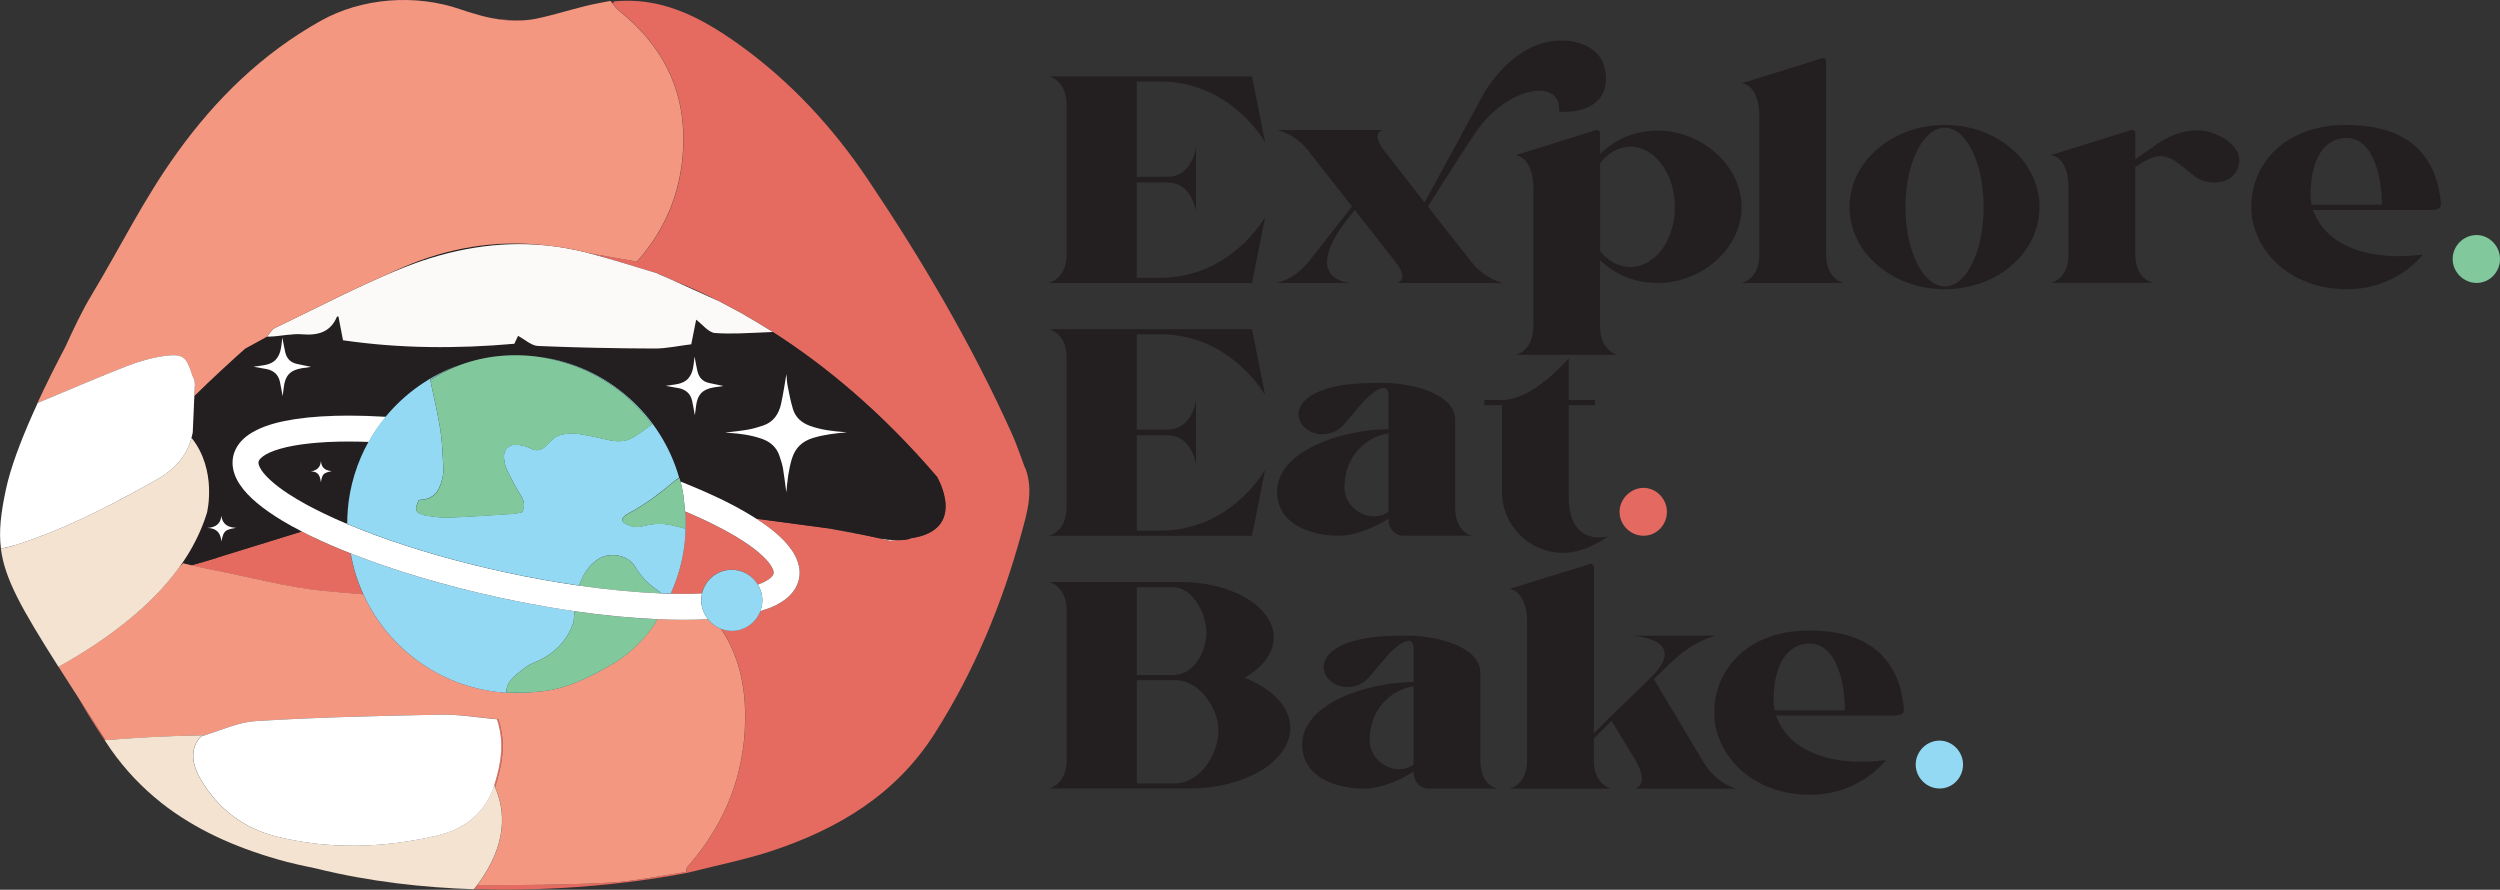
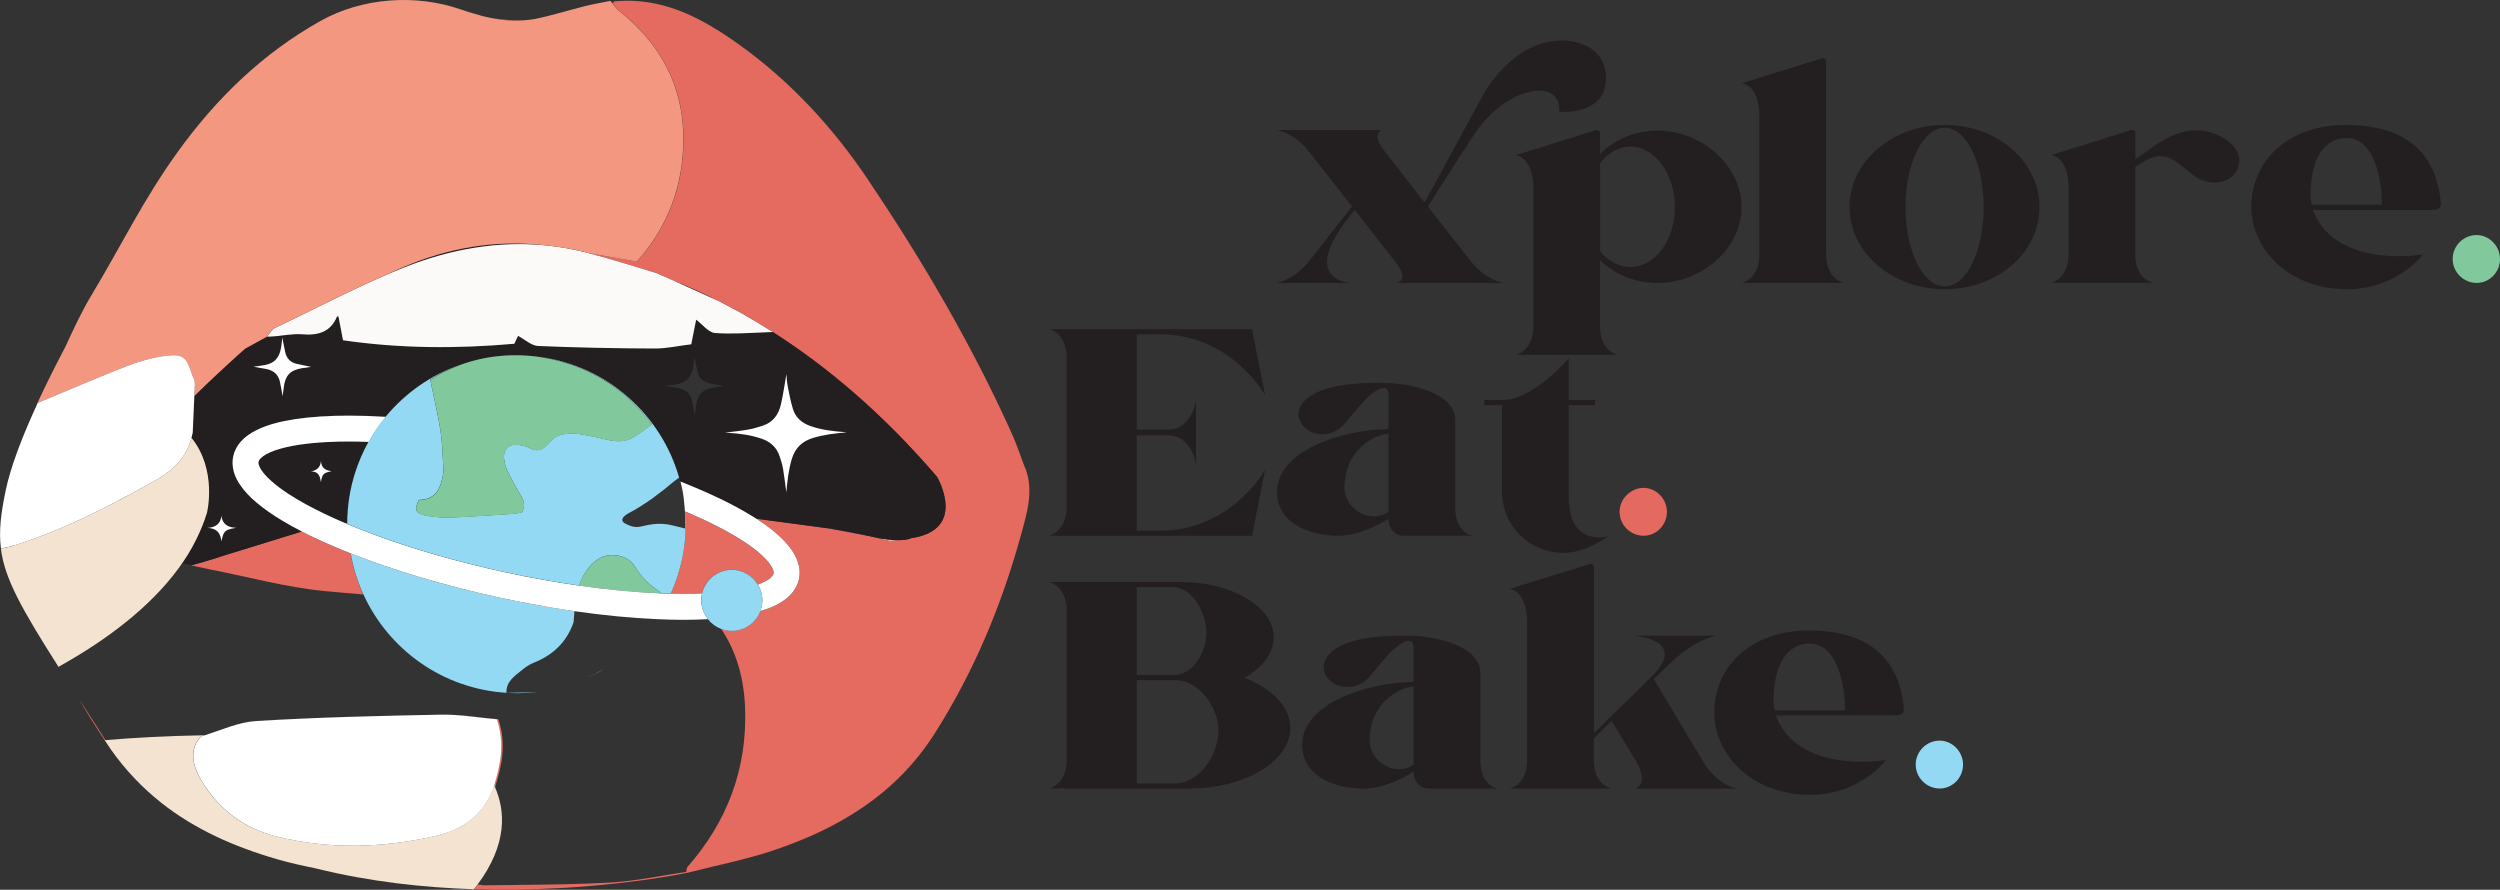
<svg xmlns="http://www.w3.org/2000/svg" id="Layer_2" viewBox="0 0 372.8 132.68">
  <rect x="0" y="0" width="372.8" height="132.68" fill="#333333" stroke="none" />
  <defs>
    <style>.cls-1{fill:#fcfaf9;}.cls-1,.cls-2,.cls-3,.cls-4,.cls-5,.cls-6,.cls-7,.cls-8,.cls-9,.cls-10{stroke-width:0px;}.cls-2{fill:#f49781;}.cls-3{fill:#e46a61;}.cls-4{fill:#93d9f4;}.cls-5{fill:#f5e3d2;}.cls-6{fill:none;stroke:#fff;stroke-linecap:round;stroke-linejoin:round;}.cls-7{fill:#81c99c;}.cls-8{fill:#e56a60;}.cls-9{fill:#fff;}.cls-10{fill:#231f20;}</style>
  </defs>
  <g id="Layer_1-2">
    <path class="cls-5" d="M131.72,80.46c.32.07.64.14.95.21.47-.03.93-.07,1.39-.12-1.27,0-2.62-.22-2.96-.28.21.06.42.12.62.19Z" />
    <path class="cls-5" d="M122.79,78.69c.6.11,1.19.2,1.8.32.87.16,1.75.34,2.63.52v-.05c.38.08.78.15,1.17.21-1.2-.24-2.77-.54-4.69-.88-.3-.04-.6-.08-.91-.12Z" />
    <path class="cls-8" d="M78.86,2.97c-4.58.31-7.49-.77-7.49-.77-.61-.19-1.21-.36-1.8-.52,3.01,1,6.1,1.69,9.29,1.28Z" />
    <path class="cls-8" d="M51.89,78.18s.02,0,.02,0c0,0,0,0,0,0h-.02Z" />
    <path class="cls-8" d="M15.67,110.27c-1.41-2.21-2.71-4.23-3.91-6.09,1.2,2.11,2.5,4.18,3.86,6.21.04,0,.08,0,.12-.01-.02-.04-.05-.07-.08-.11Z" />
    <path class="cls-8" d="M46.79,80.15c-.62-.3-1.21-.59-1.79-.89-4.14,1.28-8.29,2.57-12.44,3.84l-.03.03c-1.52.48-2.84.86-4.02,1.18.15.03.31.07.46.1.82.18,1.64.35,2.47.53,5.69,1.1,11.33,2.67,17.07,3.21,1.88.18,3.77.33,5.66.49-.87-1.92-1.51-3.96-1.89-6.1-1.97-.78-3.81-1.58-5.5-2.38Z" />
    <path class="cls-8" d="M100.03,88.53c.62.01,1.26.03,1.85.03.98,0,1.91-.02,2.8-.06.46-2.03,2.27-3.54,4.43-3.54,1.66,0,3.1.9,3.9,2.23.72-.26,1.28-.55,1.65-.82.26-.19.42-.36.52-.49.1-.14.13-.23.16-.32l.02-.15c0-.19-.08-.57-.44-1.11-.61-.95-2.03-2.26-4.11-3.6-2.21-1.44-5.15-2.94-8.64-4.42.05.63.08,1.26.08,1.9,0,3.69-.8,7.19-2.23,10.35Z" />
    <path class="cls-8" d="M51.49,78.01c.1.04.19.08.29.13,0-.06,0-.12,0-.17-.1.02-.2.03-.3.05Z" />
    <path class="cls-8" d="M74.32,107.26c-2.81-.25-5.6-.75-8.39-.69-.04,0-.08,0-.12,0,2.75-.04,5.51.45,8.28.69,1.18,3.56.56,6.7-.4,9.81.05.1.09.2.14.3,1.01-3.21,1.71-6.44.49-10.11Z" />
    <path class="cls-8" d="M152.86,69.8c-.66-1.75-1.25-3.54-2.02-5.24-5.99-13.28-13.35-25.8-21.47-37.87-5.24-7.78-11.56-14.61-19.22-20.09-1.55-1.11-3.13-2.15-4.75-3.06h0s-.07-.04-.07-.04c-4.18-2.34-8.68-3.81-13.85-3.28l.12.15c-.11,0-.22.02-.34.02.36.45.69.92,1.13,1.27,6.17,4.91,9.58,11.29,9.54,19.17-.03,6.84-2.28,13.02-6.94,18.18l-7.15-1.26c3.41.89,6.75,1.99,10.13,2.98.11.06.22.12.34.17.45.19.9.38,1.35.57l.03.02c.37.17.75.34,1.12.51,1.93.79,3.93,1.68,5.98,2.71.19.09.39.17.58.26l.07.05c.34.18.68.36,1.02.54.34.18.68.36,1.03.55.38.2.76.41,1.14.61.22.13.43.26.65.39,1.02.58,2.04,1.19,3.08,1.84.3.18.6.36.9.54-.01,0-.03,0-.04,0,7.87,5.02,16.26,11.97,24.51,21.6,0,0,4.67,7.89-3.82,9.15-.46.22-1.14.29-1.84.3-.45.05-.92.09-1.39.12-.32-.07-.64-.14-.95-.21-.2-.08-.41-.13-.62-.19-.05,0-.09-.02-.09-.02,0,0-.93-.22-2.63-.56-.39-.07-.78-.13-1.17-.21v.05c-.87-.17-1.76-.36-2.62-.52-.61-.11-1.2-.21-1.8-.32-3.34-.45-6.69-.89-10.03-1.34,1.07.69,2.02,1.38,2.85,2.07,1.05.89,1.91,1.78,2.55,2.76.46.69.8,1.45.97,2.26.07.01.12.02.2.03-.07.02-.12.03-.18.04.06.29.09.59.09.9,0,.32-.03.65-.1.97-.14.65-.43,1.27-.82,1.79-.68.92-1.59,1.57-2.65,2.1-.69.34-1.47.63-2.3.87-.66,1.71-2.3,2.93-4.25,2.93-.56,0-1.1-.12-1.6-.3,2.32,3.44,3.42,7.46,3.58,11.88.31,9.01-2.65,16.86-8.58,23.62-.16.18-.14.5-.21.76-3.79.55-7.57,1.38-11.37,1.59-4.62.26-9.25.3-13.87.35h0s-.87.03-2.39.03c-.85.01-1.7.02-2.55.03-.15,0-.31-.03-.54-.08-.12,0-.26,0-.38-.01-.16.22-.34.44-.52.65,17.93.59,32.06-2.49,32.06-2.49,4.16-1.07,8.4-1.89,12.47-3.25,9.82-3.28,18.37-8.39,24.12-17.42,5.91-9.27,10.05-19.27,12.95-29.83.89-3.23,1.86-6.46.59-9.82Z" />
    <path class="cls-10" d="M106.63,49.65c-.99-.07-1.9-1.3-2.83-1.99-.19.97-.44,2.2-.73,3.67-1.86.23-3.66.64-5.45.63-5.8-.02-11.6-.13-17.39-.38-.99-.04-1.95-.96-2.99-1.51.02-.04-.21.45-.55,1.18-8.47.74-16.98.73-25.55-.52-.26-1.39-.47-2.47-.68-3.55l-.22.02c-.95,2.31-2.82,2.85-5.18,2.64-1.46-.13-3.23.29-4.76.34-.16,0-.31.01-.47,0,0,0,0,0,0,0-1.09.59-2.18,1.18-3.26,1.79-.11.09-1.58,1.38-3.75,3.4-1.13,1.05-2.44,2.29-3.85,3.68-.08,1.81-.16,3.62-.24,5.43-.05.28-.12.54-.19.8,3.9,4.86,2.31,11.19,2.31,11.19-.42,1.41-.98,2.77-1.65,4.08-.73,1.44-1.58,2.83-2.55,4.16.21-.23.43-.47.64-.71.39.09.78.19,1.17.29.02,0,.04,0,.06.01,1.17-.32,2.49-.7,4.02-1.18l.03-.03c4.15-1.27,8.29-2.56,12.44-3.84-1.02-.52-1.97-1.05-2.86-1.58-1.48-.89-2.77-1.78-3.85-2.69-1.05-.89-1.91-1.78-2.55-2.75-.64-.97-1.07-2.05-1.08-3.24,0-.32.03-.65.1-.97.14-.66.43-1.27.82-1.79.68-.92,1.59-1.57,2.65-2.1,1.59-.78,3.54-1.3,5.84-1.65,2.31-.35,4.97-.51,7.93-.51,1.74,0,3.6.07,5.53.18,2.87-3.47,6.66-6.15,10.99-7.69,3.9-1.46,8.1-1.81,12.15-1.19,9.88,1.41,17.91,8.57,20.6,17.98,0,0,.02-.01.02-.02.06.19.11.39.16.58,2.02.8,3.91,1.61,5.64,2.44,1.88.9,3.57,1.81,5.07,2.74.19.12.39.24.57.36,3.34.45,6.69.89,10.03,1.34.3.04.6.08.91.12,1.91.34,3.49.64,4.69.88,1.7.34,2.63.56,2.63.56,0,0,.04,0,.09.02.34.06,1.69.29,2.96.28.7,0,1.37-.08,1.84-.3,8.49-1.26,3.82-9.15,3.82-9.15-8.25-9.63-16.63-16.58-24.51-21.6-.4.01-.8.03-1.21.05-2.46.11-4.93.27-7.37.1ZM35.22,78.71c-1.07.18-1.53.3-1.81.78-.16.28-.27.66-.4,1.25-.02-.44-.12-.8-.28-1.09-.32-.59-.9-.9-1.78-.92,1.12-.1,1.95-.51,2.07-1.81.19,1.35,1.07,1.73,2.21,1.79ZM44.98,54.91c-1.71.29-2.46,1.08-2.67,2.81-.05.44-.11.88-.17,1.35-.14-.74-.25-1.45-.41-2.16-.24-1.06-.94-1.67-1.99-1.88-.6-.12-1.2-.21-1.94-.34,1.24-.23,2.51-.16,3.34-1.09.82-.91.8-2.15.95-3.26.15.74.27,1.49.44,2.22.21.89.76,1.48,1.66,1.69.67.16,1.35.29,2.19.46-.56.08-.98.13-1.4.2ZM106.46,57.77c-1.71.29-2.46,1.08-2.68,2.81-.05.44-.11.88-.17,1.35-.14-.74-.25-1.45-.41-2.16-.24-1.06-.94-1.67-1.99-1.88-.6-.12-1.2-.21-1.94-.34,1.24-.23,2.51-.16,3.34-1.09.82-.91.8-2.15.95-3.26.15.74.27,1.49.44,2.22.21.89.76,1.48,1.66,1.69.67.16,1.35.29,2.19.46-.56.08-.98.13-1.4.2ZM121.21,65.3c-1.59.48-2.63,1.46-3.13,3.08-.5,1.63-.68,3.31-.82,4.99v.06c-.17-1.14-.3-2.35-.5-3.55-.11-.63-.32-1.25-.52-1.87-.44-1.35-1.4-2.17-2.73-2.62-1.56-.53-3.17-.74-4.8-.85-.19-.01-.37,0-.56-.04,1.14-.15,2.29-.26,3.42-.45.74-.13,1.47-.36,2.19-.59,1.56-.51,2.36-1.72,2.7-3.22.35-1.57.57-3.16.8-4.46.04.38.05,1.07.18,1.75.22,1.16.46,2.32.79,3.45.38,1.26,1.29,2.06,2.53,2.51,1.71.62,3.5.81,5.3.94l.18.02c-1.71.14-3.4.34-5.05.84Z" />
    <path class="cls-10" d="M81.44,36.6c-7.44-.89-14.51.36-21.11,3.16-1.05.44-2.08.92-3.11,1.4,1.02-.44,2.05-.88,3.09-1.29,6.83-2.71,13.91-3.98,21.14-3.26Z" />
    <path class="cls-10" d="M51.86,76.18c.29-3.72,1.39-7.21,3.12-10.29-1.02-.04-2.02-.06-2.97-.06-4.29,0-7.83.38-10.2,1.07-1.19.33-2.07.75-2.58,1.12-.26.19-.42.36-.52.49-.1.14-.13.23-.16.32l-.02.15c0,.19.08.57.44,1.11.61.95,2.03,2.26,4.11,3.6,1.48.96,3.29,1.96,5.36,2.95.95.46,1.97.91,3.04,1.37.1-.02.2-.03.3-.05,0-.6.03-1.19.08-1.78ZM47.85,71.89c-.11-.92-.39-1.61-1.49-1.6.93-.14,1.44-.62,1.5-1.58.04.94.54,1.41,1.59,1.53-1.26.28-1.38.41-1.6,1.64Z" />
    <path class="cls-10" d="M100.8,42.01c1.99.9,3.99,1.81,5.98,2.71-2.06-1.03-4.05-1.92-5.98-2.71Z" />
    <path class="cls-1" d="M84.66,37.05c-1.07-.2-2.15-.35-3.21-.45-7.22-.72-14.31.56-21.14,3.26-1.04.41-2.06.85-3.09,1.29-2.94,1.28-5.84,2.67-8.72,4.09-.83.41-1.66.82-2.48,1.22-1.71.84-3.43,1.69-5.15,2.51-.28.13-.81.96-1.03,1.22,0,0,0,0,0,0,.15,0,.31,0,.47,0,1.53-.06,3.3-.47,4.76-.34,2.36.2,4.23-.33,5.18-2.64l.22-.02c.21,1.09.41,2.17.68,3.55,8.58,1.25,17.08,1.27,25.55.52.34-.73.57-1.22.55-1.18,1.04.55,1.99,1.47,2.99,1.51,5.79.25,11.59.36,17.39.38,1.8,0,3.59-.41,5.45-.63.29-1.47.54-2.71.73-3.67.93.69,1.84,1.92,2.83,1.99,2.44.17,4.91,0,7.37-.1.4-.02.8-.04,1.21-.05.01,0,.03,0,.04,0-.3-.18-.6-.36-.9-.54-1.04-.65-2.06-1.26-3.08-1.84-.22-.13-.43-.26-.65-.39-.38-.2-.76-.41-1.14-.61-.34-.19-.69-.37-1.03-.55-.34-.18-.68-.36-1.02-.54l-.07-.05c-.19-.09-.39-.17-.58-.26-1.99-.9-3.99-1.81-5.98-2.71-.37-.17-.75-.34-1.12-.51l-.03-.02c-.45-.19-.9-.38-1.35-.57-.11-.06-.22-.12-.34-.17-3.37-1-6.72-2.1-10.13-2.98-.17-.04-.34-.09-.5-.14-.89-.23-1.78-.41-2.67-.57Z" />
    <path class="cls-2" d="M5.91,59.96c.16-.07.33-.14.49-.2,2.09-.87,4.18-1.76,6.27-2.63,2.05-.86,4.11-1.7,6.18-2.51.05-.02.1-.04.16-.06,0,0,0,0,0,0,1.81-.71,3.74-1.25,5.67-1.49,2.58-.33,3.13.2,3.9,2.66.1.33.27.65.4.97,0,0,0,0,0,0,0,.06.01.11.02.17.02.14.04.27.05.41-.02.44-.04.88-.06,1.32,0,.15-.01.3-.02.46,1.41-1.38,2.72-2.63,3.85-3.68,2.17-2.02,3.64-3.31,3.75-3.4,1.08-.6,2.17-1.2,3.26-1.79.22-.26.75-1.08,1.03-1.22,1.72-.82,3.44-1.66,5.15-2.51.83-.41,1.66-.82,2.48-1.22,2.88-1.42,5.78-2.81,8.72-4.09,1.03-.47,2.07-.95,3.11-1.4,6.6-2.8,13.68-4.05,21.11-3.16,1.07.11,2.14.26,3.21.45.89.16,1.78.35,2.67.57.17.04.34.09.5.14l7.15,1.26c4.65-5.17,6.9-11.34,6.94-18.18.04-7.89-3.37-14.26-9.54-19.17-.44-.35-.77-.82-1.13-1.27-.07-.09-.14-.17-.21-.26-1.23.25-2.48.46-3.7.76-2.5.62-4.96,1.41-7.48,1.92-.34.07-.68.11-1.02.15-3.19.41-6.28-.29-9.29-1.28-.28-.09-.56-.18-.84-.28-6.74-2.34-14.71-1.74-20.86,1.7-8.72,4.88-15.64,11.64-21.4,19.65-5.12,7.12-8.29,13.79-12.82,21.32-1.38,2.3-2.63,4.94-3.84,7.6-1.4,2.66-2.86,5.55-4.2,8.45.1-.05.21-.1.31-.16,0,0,0,0,0,0Z" />
-     <path class="cls-2" d="M15.75,110.38c4.09-.34,9.03-.63,14.78-.73,2.55-.81,5.07-1.97,7.66-2.13,9.16-.56,18.34-.78,27.51-.95.04,0,.07,0,.11,0,.04,0,.08,0,.12,0,2.78-.05,5.58.45,8.39.69,1.22,3.67.52,6.91-.49,10.11,1.55,3.53,1.9,8.52-2.63,14.58.13,0,.26,0,.38.01.23.05.39.08.54.08.85-.01,1.7-.02,2.55-.03,1.53,0,2.39-.03,2.39-.03h0c4.63-.05,9.26-.1,13.87-.36,3.81-.21,7.58-1.04,11.37-1.59.07-.26.05-.58.21-.76,5.94-6.76,8.89-14.61,8.58-23.62-.15-4.43-1.26-8.44-3.58-11.88-.78-.29-1.46-.8-1.96-1.44-1.17.06-2.39.1-3.67.1-1.23,0-2.53-.04-3.87-.1-.68,1.5-3.38,4.73-6.43,6.54-.49.29-.97.56-1.42.82-.89.54-1.84,1.01-2.8,1.44-.32.15-.63.29-.93.42-2.38,1.01-4.27,1.43-6.25,1.6-1.02.12-2.05.2-3.1.2-.51,0-1.01-.02-1.51-.05-.02,0-.04,0-.06,0,0,0,0,0,0,0-9.5-.59-17.57-6.44-21.33-14.68-1.89-.16-3.78-.31-5.66-.49-5.74-.54-11.38-2.11-17.07-3.21-.82-.18-1.64-.35-2.47-.53-.15-.03-.31-.07-.46-.1-.02,0-.04,0-.06-.01-.39-.1-.78-.19-1.17-.29-.21.24-.42.47-.64.71-.02.03-.04.06-.07.09-4.29,5.84-10.72,10.62-17.47,14.41-.13.07-.26.15-.39.22.93,1.46,1.94,3.03,3.04,4.75,1.19,1.86,2.49,3.88,3.91,6.09.02.04.05.07.08.11Z" />
    <path class="cls-5" d="M26.59,84.8s.04-.06.07-.09c.97-1.33,1.83-2.71,2.55-4.16.66-1.32,1.22-2.67,1.65-4.08,0,0,1.59-6.33-2.31-11.19-.74,2.89-2.65,4.82-5.31,6.32-2.21,1.24-4.43,2.46-6.68,3.61-.72.37-1.44.73-2.17,1.09-.67.33-1.35.66-2.02.98-3.35,1.57-6.77,2.97-10.33,4.08-.02,0-.04,0-.06.02-.61.19-1.23.33-1.85.43.57,4.5,3.07,8.94,8.59,17.63.13-.07.26-.15.39-.22,6.75-3.8,13.18-8.58,17.47-14.41Z" />
    <path class="cls-6" d="M12.67,57.13c2.05-.86,4.11-1.7,6.18-2.51" />
    <path class="cls-9" d="M2.04,81.36c3.56-1.11,6.98-2.51,10.33-4.08.68-.32,1.35-.65,2.02-.98.72-.36,1.45-.72,2.17-1.09,2.25-1.16,4.47-2.37,6.68-3.61,2.66-1.5,4.57-3.43,5.31-6.32.07-.26.14-.52.19-.8.08-1.81.16-3.62.24-5.43,0-.15.01-.3.02-.46.02-.44.04-.88.06-1.32-.02-.14-.03-.27-.05-.41,0-.06-.01-.11-.02-.17,0,0,0,0,0,0-.14-.32-.3-.63-.4-.97-.78-2.47-1.32-2.99-3.9-2.66-1.92.24-3.86.79-5.67,1.49,0,0,0,0,0,0-.05.02-.1.04-.16.06-2.07.81-4.13,1.65-6.18,2.51-2.09.87-4.18,1.76-6.27,2.63-.16.07-.33.14-.49.2,0,0,0,0,0,0-.1.05-.21.1-.31.16-.28.61-.55,1.22-.82,1.82-1.77,3.99-3.23,7.89-3.91,11.06-.75,3.53-1.07,6.17-.74,8.8.62-.1,1.23-.24,1.85-.43.02,0,.04,0,.06-.02Z" />
    <path class="cls-5" d="M73.83,117.37c-.04-.1-.09-.2-.14-.3-.07.22-.13.44-.21.67-1.19,2.97-3.22,4.91-5.9,6.06-.8.34-1.64.62-2.55.83-7.91,1.83-15.84,2.07-23.75.12-4.88-1.2-8.68-4.04-11.27-8.38-1.62-2.7-1.59-4.93-.05-6.56.18-.05.36-.11.55-.17-5.74.1-10.68.38-14.78.73-.04,0-.08,0-.12.01.31.46.6.92.92,1.37,2.18,3.11,4.69,5.71,7.46,7.91h0s.04.04.04.04c5.03,3.97,10.94,6.6,17.34,8.44,1.87.54,3.78.96,5.7,1.35,8.03,2,16.13,2.87,23.59,3.11.17-.22.36-.44.52-.65,4.53-6.06,4.18-11.05,2.63-14.58Z" />
    <path class="cls-9" d="M74.09,107.26c-2.77-.24-5.53-.73-8.28-.69-.04,0-.07,0-.11,0-9.18.18-18.35.39-27.51.95-2.59.16-5.11,1.32-7.66,2.13-.18.06-.36.12-.55.17-1.54,1.63-1.57,3.85.05,6.56,2.59,4.33,6.39,7.17,11.27,8.38,7.91,1.95,15.84,1.7,23.75-.12.9-.21,1.75-.49,2.55-.83,2.67-1.15,4.71-3.08,5.9-6.06.07-.22.14-.44.21-.67.96-3.11,1.58-6.26.4-9.81Z" />
    <path class="cls-4" d="M77.09,103.36c1.05,0,2.08-.07,3.1-.2-1.42.12-2.88.13-4.61.15.5.03,1,.05,1.51.05Z" />
    <path class="cls-4" d="M77.98,99.8c.49-.4,1.05-.75,1.63-.98,2.96-1.18,4.95-3.18,5.93-6.06.03-.59.07-1.12.12-1.62-2.33-.34-4.73-.74-7.18-1.21-1.36-.26-2.73-.54-4.11-.84-8.27-1.8-15.83-4.09-22.07-6.56.37,2.14,1.01,4.18,1.89,6.1,3.76,8.24,11.83,14.09,21.33,14.68-.07-1.7,1.23-2.5,2.46-3.51Z" />
    <path class="cls-4" d="M90.17,99.7c-1.02.57-1.94,1.04-2.8,1.44.96-.43,1.91-.9,2.8-1.44Z" />
    <path class="cls-7" d="M94.71,84.52c-1-1.72-3.8-2.36-5.67-1.02-1.3.93-2.12,2.2-2.69,3.83,4.4.63,8.51,1.01,12.2,1.16-.02-.07-.04-.12-.07-.14-1.53-1.01-2.84-2.24-3.77-3.83Z" />
-     <path class="cls-7" d="M85.66,91.14c-.05.5-.09,1.03-.12,1.62-.97,2.88-2.96,4.88-5.93,6.06-.58.23-1.14.58-1.63.98-1.23,1.01-2.53,1.8-2.46,3.51,0,0,0,0,0,0,.02,0,.04,0,.06,0,1.73-.02,3.19-.02,4.61-.15,1.98-.17,3.87-.59,6.25-1.6.3-.13.61-.27.93-.42.86-.4,1.78-.87,2.8-1.44.46-.26.93-.53,1.42-.82,3.06-1.81,5.76-5.04,6.43-6.54-.04,0-.07,0-.11,0-3.76-.17-7.88-.56-12.25-1.19Z" />
    <path class="cls-9" d="M104.56,89.52c0-.35.05-.69.12-1.02-.89.04-1.82.06-2.8.06-.6,0-1.23-.02-1.85-.03-.49-.01-.98-.02-1.48-.04-3.69-.15-7.81-.53-12.2-1.16-3.57-.51-7.32-1.18-11.16-2.02-6.98-1.52-13.43-3.39-18.94-5.41-1.53-.56-2.97-1.13-4.34-1.7,0,0-.02,0-.02,0h-.11s0-.03,0-.05c-.1-.04-.19-.08-.29-.13-1.06-.45-2.08-.91-3.04-1.37-2.07-.99-3.89-1.99-5.36-2.95-2.08-1.34-3.49-2.65-4.11-3.6-.36-.55-.44-.92-.44-1.11l.02-.15c.02-.09.06-.19.16-.32.1-.13.26-.31.52-.49.51-.38,1.4-.79,2.58-1.12,2.37-.68,5.92-1.07,10.2-1.07.95,0,1.95.02,2.97.06.74-1.33,1.6-2.58,2.56-3.74-1.93-.12-3.79-.18-5.53-.18-2.96,0-5.63.17-7.93.51-2.31.35-4.26.86-5.84,1.65-1.05.53-1.97,1.18-2.65,2.1-.38.52-.67,1.13-.82,1.79-.07.32-.1.65-.1.97,0,1.19.44,2.27,1.08,3.24.64.97,1.5,1.87,2.55,2.75,1.08.91,2.37,1.81,3.85,2.69.88.53,1.84,1.06,2.86,1.58.58.3,1.17.6,1.79.89,1.69.81,3.53,1.6,5.5,2.38,6.24,2.47,13.8,4.75,22.07,6.56,1.39.3,2.76.58,4.11.84,2.45.47,4.85.88,7.18,1.21,4.38.63,8.49,1.02,12.25,1.19.04,0,.07,0,.11,0,1.33.06,2.63.1,3.87.1,1.29,0,2.5-.04,3.67-.1-.44-.56-.76-1.2-.91-1.93-.06-.29-.09-.58-.09-.88Z" />
    <path class="cls-9" d="M107.11,74.25c-1.73-.83-3.62-1.64-5.64-2.44.23.84.39,1.68.49,2.51.06.48.1.97.14,1.45,0,.07.01.15.02.22,0,.09,0,.18.01.26.02,0,.03.01.05.02,3.48,1.47,6.43,2.98,8.64,4.42,2.08,1.34,3.49,2.65,4.11,3.6.36.55.44.92.44,1.11l-.02.15c-.02.09-.06.19-.16.32-.1.13-.26.31-.52.49-.37.27-.93.56-1.65.82.41.68.66,1.47.66,2.33,0,.57-.12,1.12-.31,1.62.83-.25,1.61-.53,2.3-.87,1.05-.53,1.97-1.18,2.65-2.1.38-.52.67-1.13.82-1.79.07-.32.1-.65.1-.97,0-.31-.03-.61-.09-.9.06-.02.11-.03.18-.04-.07-.01-.13-.02-.2-.03-.16-.81-.51-1.57-.97-2.26-.64-.97-1.5-1.87-2.55-2.76-.83-.7-1.79-1.39-2.85-2.07-.19-.12-.38-.24-.57-.36-1.49-.92-3.18-1.83-5.07-2.74Z" />
    <path class="cls-4" d="M113.02,87.2c-.8-1.33-2.24-2.23-3.9-2.23-2.17,0-3.97,1.51-4.43,3.54-.08.33-.12.67-.12,1.02,0,.3.03.6.09.88.14.72.47,1.37.91,1.93.51.65,1.18,1.15,1.96,1.44.5.19,1.03.3,1.6.3,1.94,0,3.59-1.22,4.25-2.93.19-.51.31-1.05.31-1.62,0-.85-.25-1.64-.66-2.33Z" />
    <path class="cls-4" d="M51.86,76.18c-.05.59-.08,1.18-.08,1.78,0,.06,0,.12,0,.17,0,.02,0,.03,0,.05h.13s0,0,0,0c1.37.57,2.81,1.14,4.34,1.7,5.5,2.01,11.96,3.89,18.94,5.41,3.85.84,7.59,1.51,11.16,2.02.58-1.63,1.39-2.9,2.69-3.83,1.86-1.34,4.67-.7,5.67,1.02.92,1.59,2.24,2.82,3.77,3.83.03.02.05.07.07.14.5.02.99.03,1.48.04,1.43-3.16,2.23-6.66,2.23-10.35,0-.64-.03-1.27-.08-1.9-.02,0-.03-.01-.05-.02.04.86.05,1.72.05,2.58-.91-.22-1.75-.46-2.61-.62-.12-.02-.24-.02-.36-.04-.59-.07-1.18-.07-1.77,0-.6.07-1.2.19-1.8.34-.83.2-1.54.02-2.23-.34-.08-.04-.15-.07-.23-.12-.48-.28-.51-.67-.1-1.05.21-.2.47-.36.73-.5.59-.31,1.17-.64,1.73-1,.14-.09.27-.18.41-.27.44-.29.88-.57,1.31-.88,1.12-.81,2.2-1.67,3.27-2.57.09-.08.19-.15.3-.23.1-.07.21-.16.33-.24.04-.03.07-.05.11-.08-2.69-9.41-10.72-16.56-20.6-17.98.18.03.36.08.55.11.47.08.94.17,1.4.28.31.07.62.15.93.24.45.12.89.25,1.32.4.25.08.51.16.76.26.51.19,1.01.39,1.5.61.37.16.73.34,1.09.52.09.04.18.09.26.14,2.83,1.44,5.37,3.41,7.44,5.85.35.4.69.81,1.01,1.23.09.13.19.25.29.39,0,0,0,0-.01,0-.92.65-1.81,1.37-2.78,1.95-1.22.72-2.56.66-3.91.34-1.4-.33-2.82-.64-4.24-.86-.72-.11-1.48-.05-2.21.04-.75.09-1.4.46-1.93,1.01-.04.04-.07.07-.11.11-.22.23-.44.46-.67.68-.65.61-1.33.78-2.2.34-.61-.31-1.33-.5-2.02-.56-1.31-.1-2.11.72-1.98,2.02,0,0,0,.02,0,.03.07.66.25,1.33.54,1.92.62,1.27,1.3,2.51,2.03,3.71.11.19.2.37.27.55.07.19.12.38.13.58.03.39-.05.8-.28,1.26-.51.08-1,.21-1.5.24-3.16.2-6.31.42-9.47.55-1.06.04-2.14-.14-3.2-.27-.36-.04-.72-.19-1.06-.33-.24-.1-.38-.22-.47-.37-.12-.19-.14-.43-.05-.77.03-.11.07-.22.11-.32.07-.17.14-.34.2-.49.1-.05.16-.11.21-.11,2.03-.05,2.79-1.29,3.17-2.59.17-.61.35-1.26.32-1.88-.05-1.07-.09-2.15-.16-3.22-.06-.91-.14-1.81-.28-2.7-.07-.42-.14-.84-.22-1.27-.38-2.08-.87-4.15-1.3-6.24.66-.43,1.34-.82,2.03-1.17.77-.39,1.55-.73,2.34-1.03-4.33,1.54-8.11,4.22-10.99,7.69-.96,1.16-1.82,2.42-2.56,3.74-1.73,3.09-2.83,6.58-3.12,10.29Z" />
    <path class="cls-7" d="M64.16,56.65c.43,2.09.93,4.15,1.3,6.24.08.42.16.84.22,1.27.14.89.22,1.8.28,2.7.07,1.07.11,2.15.16,3.22.03.62-.15,1.27-.32,1.88-.37,1.3-1.14,2.55-3.17,2.59-.06,0-.11.06-.21.11-.06.15-.13.32-.2.49-.04.1-.08.21-.11.32-.09.34-.07.58.05.77.09.14.24.26.47.37.34.15.69.29,1.06.33,1.06.12,2.14.31,3.2.27,3.16-.13,6.32-.35,9.47-.55.5-.03.99-.16,1.5-.24.23-.46.31-.87.28-1.26-.02-.2-.06-.39-.13-.58-.07-.18-.16-.37-.27-.55-.73-1.2-1.41-2.45-2.03-3.71-.29-.59-.47-1.27-.54-1.92,0,0,0-.02,0-.03-.13-1.3.67-2.13,1.98-2.02.69.05,1.41.25,2.02.56.87.44,1.55.27,2.2-.34.23-.22.45-.45.67-.68.04-.04.07-.07.11-.11.53-.55,1.19-.92,1.93-1.01.73-.09,1.49-.15,2.21-.04,1.42.22,2.84.53,4.24.86,1.35.32,2.69.38,3.91-.34.97-.57,1.86-1.29,2.78-1.95,0,0,0,0,.01,0-.09-.13-.19-.26-.29-.39-.32-.42-.66-.83-1.01-1.23-2.07-2.44-4.61-4.4-7.44-5.85-.09-.05-.18-.09-.26-.14-.36-.18-.72-.35-1.09-.52-.49-.22-.99-.42-1.5-.61-.25-.09-.51-.17-.76-.26-.44-.14-.88-.28-1.32-.4-.31-.08-.62-.16-.93-.24-.46-.11-.93-.2-1.4-.28-.18-.03-.36-.08-.55-.11-4.05-.62-8.24-.27-12.15,1.19-.79.3-1.58.64-2.34,1.03-.69.35-1.37.74-2.03,1.17Z" />
-     <path class="cls-7" d="M100.84,71.57c-.11.08-.21.15-.3.23-1.06.89-2.14,1.76-3.27,2.57-.43.31-.87.59-1.31.88-.14.09-.27.18-.41.27-.56.35-1.14.69-1.73,1-.26.14-.52.3-.73.5-.41.38-.38.78.1,1.05.08.04.15.08.23.12.69.36,1.4.55,2.23.34.59-.15,1.19-.27,1.8-.34.58-.07,1.17-.07,1.77,0,.12.01.24.01.36.04.86.16,1.7.4,2.61.62,0-.86-.01-1.72-.05-2.58,0-.09,0-.18-.01-.26,0-.07-.01-.15-.02-.22-.03-.48-.08-.97-.14-1.45-.1-.84-.26-1.67-.49-2.51-.05-.19-.1-.39-.16-.58,0,0-.02.01-.02.02-.04.03-.07.05-.11.08-.12.09-.23.17-.33.24Z" />
    <path class="cls-9" d="M120.77,63.5c-1.24-.45-2.15-1.25-2.53-2.51-.34-1.13-.57-2.29-.79-3.45-.13-.68-.14-1.38-.18-1.75-.23,1.29-.45,2.89-.8,4.46-.34,1.5-1.14,2.71-2.7,3.22-.72.23-1.45.46-2.19.59-1.13.2-2.28.31-3.42.45.19.04.37.03.56.04,1.63.1,3.24.32,4.8.85,1.33.45,2.29,1.27,2.73,2.62.2.61.41,1.23.52,1.87.2,1.2.33,2.41.49,3.55v-.06c.15-1.69.33-3.36.83-4.99.5-1.61,1.53-2.59,3.13-3.08,1.65-.5,3.34-.7,5.05-.84l-.18-.02c-1.8-.13-3.59-.32-5.3-.94Z" />
-     <path class="cls-9" d="M104.01,55.41c-.17-.73-.29-1.48-.44-2.22-.15,1.12-.13,2.35-.95,3.26-.84.93-2.1.86-3.34,1.09.73.13,1.34.22,1.94.34,1.05.21,1.75.82,1.99,1.88.16.71.27,1.42.41,2.16.06-.46.11-.9.17-1.35.21-1.73.96-2.52,2.68-2.81.42-.07.84-.12,1.4-.2-.83-.17-1.51-.31-2.19-.46-.9-.21-1.45-.81-1.66-1.69Z" />
    <path class="cls-9" d="M33.01,76.92c-.12,1.3-.95,1.71-2.07,1.81.88.02,1.47.33,1.78.92.16.3.26.66.28,1.09.13-.59.24-.98.4-1.25.28-.48.74-.6,1.81-.78-1.14-.06-2.01-.43-2.21-1.79Z" />
    <path class="cls-9" d="M47.86,68.72c-.06.95-.58,1.43-1.5,1.58,1.1-.02,1.38.67,1.49,1.6.22-1.23.35-1.37,1.6-1.64-1.05-.11-1.55-.59-1.59-1.53Z" />
    <path class="cls-9" d="M42.54,52.56c-.17-.73-.29-1.48-.44-2.22-.15,1.12-.13,2.35-.95,3.26-.83.93-2.1.86-3.34,1.09.73.13,1.34.22,1.94.34,1.05.21,1.75.82,1.99,1.88.16.71.27,1.42.41,2.16.06-.46.11-.9.17-1.35.21-1.73.96-2.52,2.67-2.81.42-.07.84-.12,1.4-.2-.83-.17-1.51-.31-2.19-.46-.9-.21-1.45-.81-1.66-1.69Z" />
-     <path class="cls-10" d="M156.41,42.2h30.29l1.96-9.87s-5.02,9.1-15.66,9.1h-3.49v-14.21h4.59c3.74,0,4.25,4.42,4.25,4.42v-9.7s-.51,4.42-4.25,4.42h-4.59v-14.21h3.49c10.64,0,15.66,9.1,15.66,9.1l-1.96-9.87h-30.29s2.64.51,2.64,4.25v22.29c0,3.74-2.64,4.25-2.64,4.25Z" />
    <path class="cls-10" d="M190.37,42.2h11.06s-7.23-.26-1.02-8.85l1.62-2.04,6.04,7.74c2.21,2.72.26,3.15.26,3.15h15.83s-2.55-.43-4.76-3.15l-6.47-8.25c1.11-1.7,4-6.38,7.06-10.98,2.72-4.08,6.81-6.3,9.53-6.3,1.87,0,3.15,1.02,2.98,3.15,0,0,7.23.68,6.98-5.28-.26-5.02-5.53-5.87-8.85-5.1-3.83.77-7.32,4.25-9.27,7.49l-8.93,16.42-5.96-7.66c-2.21-2.81-.26-3.15-.26-3.15h-15.83s2.55.34,4.76,3.15l6.47,8.25-6.47,8.25c-2.21,2.72-4.76,3.15-4.76,3.15Z" />
    <path class="cls-10" d="M290.01,18.63c-7.83,0-14.21,5.45-14.21,12.25s6.38,12.25,14.21,12.25,14.12-5.45,14.12-12.25-6.3-12.25-14.12-12.25ZM290.01,42.71c-3.23,0-5.87-5.28-5.87-11.83s2.64-11.83,5.87-11.83,5.79,5.28,5.79,11.83-2.55,11.83-5.79,11.83Z" />
    <path class="cls-10" d="M259.72,42.2h15.23s-2.64-.51-2.64-4.25V9.19c0-.34-.26-.6-.6-.51-1.87.6-12,3.74-12,3.74,1.53.17,2.64,1.96,2.64,4.85v20.68c0,3.74-2.64,4.25-2.64,4.25Z" />
    <path class="cls-10" d="M349.83,18.63c-8.93,0-14.12,5.62-14.12,12.25,0,6.04,5.36,12.25,14.29,12.25,7.49,0,11.32-5.19,11.32-5.19,0,0-1.53.26-3.66.26-4.08,0-10.55-1.02-12.76-6.89h17.27c1.45,0,1.96-.17,1.79-1.28-1.02-9.87-8.68-11.4-14.12-11.4ZM344.72,30.54c-.09-.6-.17-.77-.17-1.45,0-5.36,2.04-8.51,5.36-8.51,4.17,0,5.28,6.21,5.28,9.95h-10.47Z" />
    <path class="cls-10" d="M328.38,19.48c-2.72-.26-5.28.85-7.49,2.55l-2.47,1.7v-3.83c0-.34-.26-.6-.6-.51-1.87.6-12,3.74-12,3.74,1.53.17,2.64,1.96,2.64,4.85v9.95c0,3.74-2.64,4.25-2.64,4.25h15.23s-2.64-.51-2.64-4.25v-13.02l.68-.43c1.28-.85,2.21-1.19,3.06-1.19,2.13,0,3.49,1.96,5.62,3.32.6.34,1.53.6,2.47.6,1.45,0,2.89-.6,3.49-2.21,1.19-3.32-3.32-5.36-5.36-5.53Z" />
    <path class="cls-10" d="M238.61,19.91c0-.34-.26-.6-.6-.51-1.87.6-12,3.74-12,3.74,1.45.17,2.64,1.96,2.64,4.85v20.68c0,3.74-2.64,4.25-2.64,4.25h15.23s-2.64-.51-2.64-4.25v-9.87c2.21,2.13,5.19,3.4,8.59,3.4,6.55,0,12.51-5.1,12.51-11.32s-5.96-11.4-12.51-11.4c-3.4,0-6.38,1.28-8.59,3.49v-3.06ZM243.12,21.87c3.66,0,6.64,4.08,6.64,9.02s-2.98,8.93-6.64,8.93c-1.7,0-3.32-.85-4.51-2.38v-13.1c1.19-1.53,2.81-2.47,4.51-2.47Z" />
    <path class="cls-7" d="M369.31,35.05c-1.96,0-3.57,1.62-3.57,3.57s1.62,3.57,3.57,3.57,3.49-1.62,3.49-3.57-1.62-3.57-3.49-3.57Z" />
    <path class="cls-10" d="M190.45,72.83c-.34,5.02,4.51,7.06,9.19,7.06,2.55,0,5.45-1.28,7.4-2.55,0,1.36.85,2.55,2.3,2.55h10.3s-2.64-.26-2.64-4.25v-13.02c0-3.83-6.21-5.53-10.98-5.53-4.08,0-7.32.26-10.04,1.62-1.62.85-3.32,2.72-1.7,4.76.77.85,1.79,1.28,2.89,1.28,1.19,0,2.3-.43,3.15-1.36.26-.26,1.19-1.45,2.47-2.89,1.11-1.36,2.64-2.64,3.49-2.64.51,0,.77.34.77,1.11v5.02c-7.06.09-16.08,3.15-16.59,8.85ZM207.04,76.32c-.68.51-1.45.68-2.21.68-2.3,0-4.34-2.04-4.34-4.25,0-5.62,4.34-7.91,6.55-8.08v11.66Z" />
    <path class="cls-10" d="M156.41,79.9h30.29l1.96-9.87s-5.02,9.1-15.66,9.1h-3.49v-14.21h4.59c3.74,0,4.25,4.42,4.25,4.42v-9.7s-.51,4.42-4.25,4.42h-4.59v-14.21h3.49c10.64,0,15.66,9.1,15.66,9.1l-1.96-9.87h-30.29s2.64.51,2.64,4.25v22.29c0,3.74-2.64,4.25-2.64,4.25Z" />
    <path class="cls-10" d="M233.08,82.45c3.49,0,6.72-2.47,6.72-2.47,0,0-5.87,1.7-5.87-5.87v-13.7h3.91v-.77h-3.91v-6.21s-5.28,6.21-9.87,6.21h-2.72v.77h2.64v12.93c0,5.02,4.08,9.1,9.1,9.1Z" />
    <path class="cls-3" d="M241.51,76.32c0,1.96,1.62,3.57,3.57,3.57s3.49-1.62,3.49-3.57-1.62-3.57-3.49-3.57-3.57,1.62-3.57,3.57Z" />
    <path class="cls-10" d="M185.6,101.08c2.64-1.53,4.34-3.66,4.34-6.04,0-4.51-6.21-8.25-13.78-8.25h-19.74s2.64.51,2.64,4.25v22.29c0,3.74-2.64,4.25-2.64,4.25h20.93c8.34,0,15.06-4.08,15.06-9.02,0-3.15-2.72-5.87-6.81-7.49ZM169.52,87.56h5.28c3.32,0,5.1,4.25,5.1,6.81,0,2.3-1.53,6.3-5.02,6.3h-5.36v-13.1ZM175.22,116.82h-5.7v-15.4h5.7c3.57,0,6.47,4.08,6.47,7.49,0,3.74-2.89,7.91-6.47,7.91Z" />
    <path class="cls-10" d="M220.74,113.34v-13.02c0-3.83-6.21-5.53-10.98-5.53-4.08,0-7.32.26-10.04,1.62-1.62.85-3.32,2.72-1.7,4.76.77.85,1.79,1.28,2.89,1.28,1.19,0,2.3-.43,3.15-1.36.26-.26,1.19-1.45,2.47-2.89,1.11-1.36,2.64-2.64,3.49-2.64.51,0,.77.34.77,1.11v5.02c-7.06.09-16.08,3.15-16.59,8.85-.34,5.02,4.51,7.06,9.19,7.06,2.55,0,5.45-1.28,7.4-2.55,0,1.36.85,2.55,2.3,2.55h10.3s-2.64-.26-2.64-4.25ZM210.79,114.02c-.68.51-1.45.68-2.21.68-2.3,0-4.34-2.04-4.34-4.25,0-5.62,4.34-7.91,6.55-8.08v11.66Z" />
    <path class="cls-10" d="M253.84,113.34l-7.23-12.08,2.3-2.21c3.83-3.74,6.98-4.25,6.98-4.25h-12.42s8.42.43,2.89,6.04c-1.53,1.53-6.3,6.13-6.3,6.13l-2.38,2.38v-24.76c0-.34-.26-.6-.6-.51-.17.09-.43.17-.68.26-3.74,1.11-7.57,2.3-11.32,3.49,1.45.17,2.64,1.96,2.64,4.85v20.68c0,3.74-2.64,4.25-2.64,4.25h15.23s-2.64-.51-2.64-4.25v-3.23l2.64-2.64,3.57,5.87c2.21,3.74-.09,4.25-.09,4.25h15.23s-2.98-.51-5.19-4.25Z" />
    <path class="cls-10" d="M269.75,94.02c-8.93,0-14.12,5.62-14.12,12.25,0,6.04,5.36,12.25,14.29,12.25,7.49,0,11.32-5.19,11.32-5.19,0,0-1.53.26-3.66.26-4.08,0-10.55-1.02-12.76-6.89h17.27c1.45,0,1.96-.17,1.79-1.28-1.02-9.87-8.68-11.4-14.12-11.4ZM264.65,105.93c-.09-.6-.17-.77-.17-1.45,0-5.36,2.04-8.51,5.36-8.51,4.17,0,5.28,6.21,5.28,9.95h-10.47Z" />
    <path class="cls-4" d="M289.24,110.44c-1.96,0-3.57,1.62-3.57,3.57s1.62,3.57,3.57,3.57,3.49-1.62,3.49-3.57-1.62-3.57-3.49-3.57Z" />
  </g>
</svg>